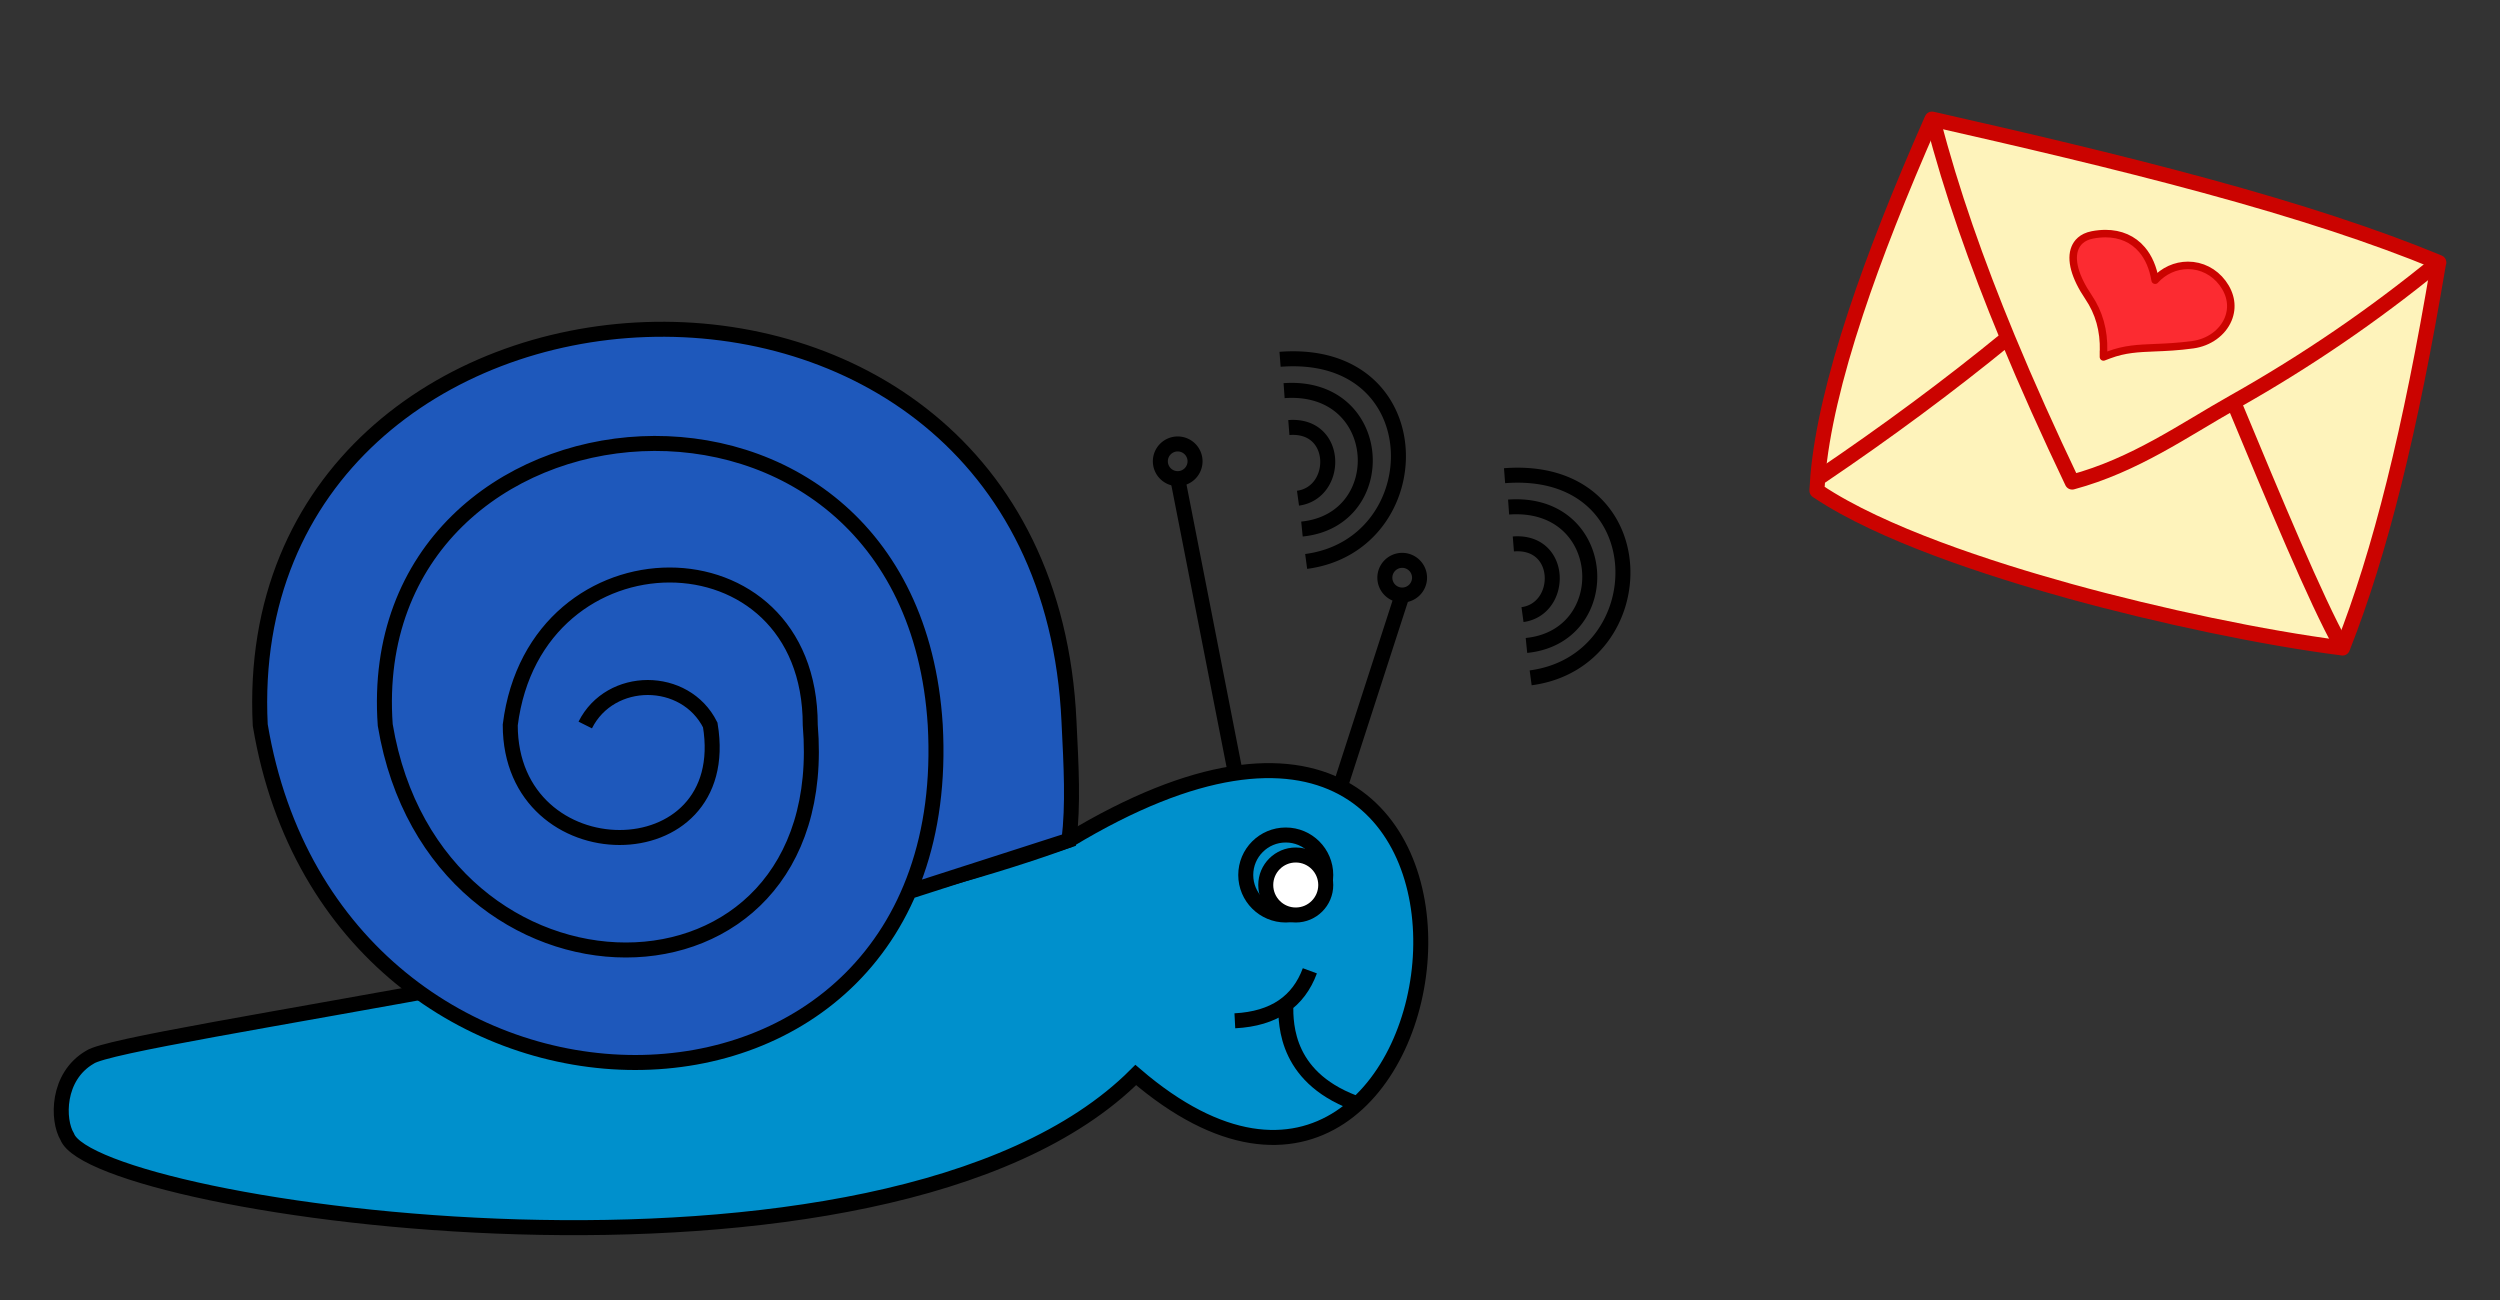
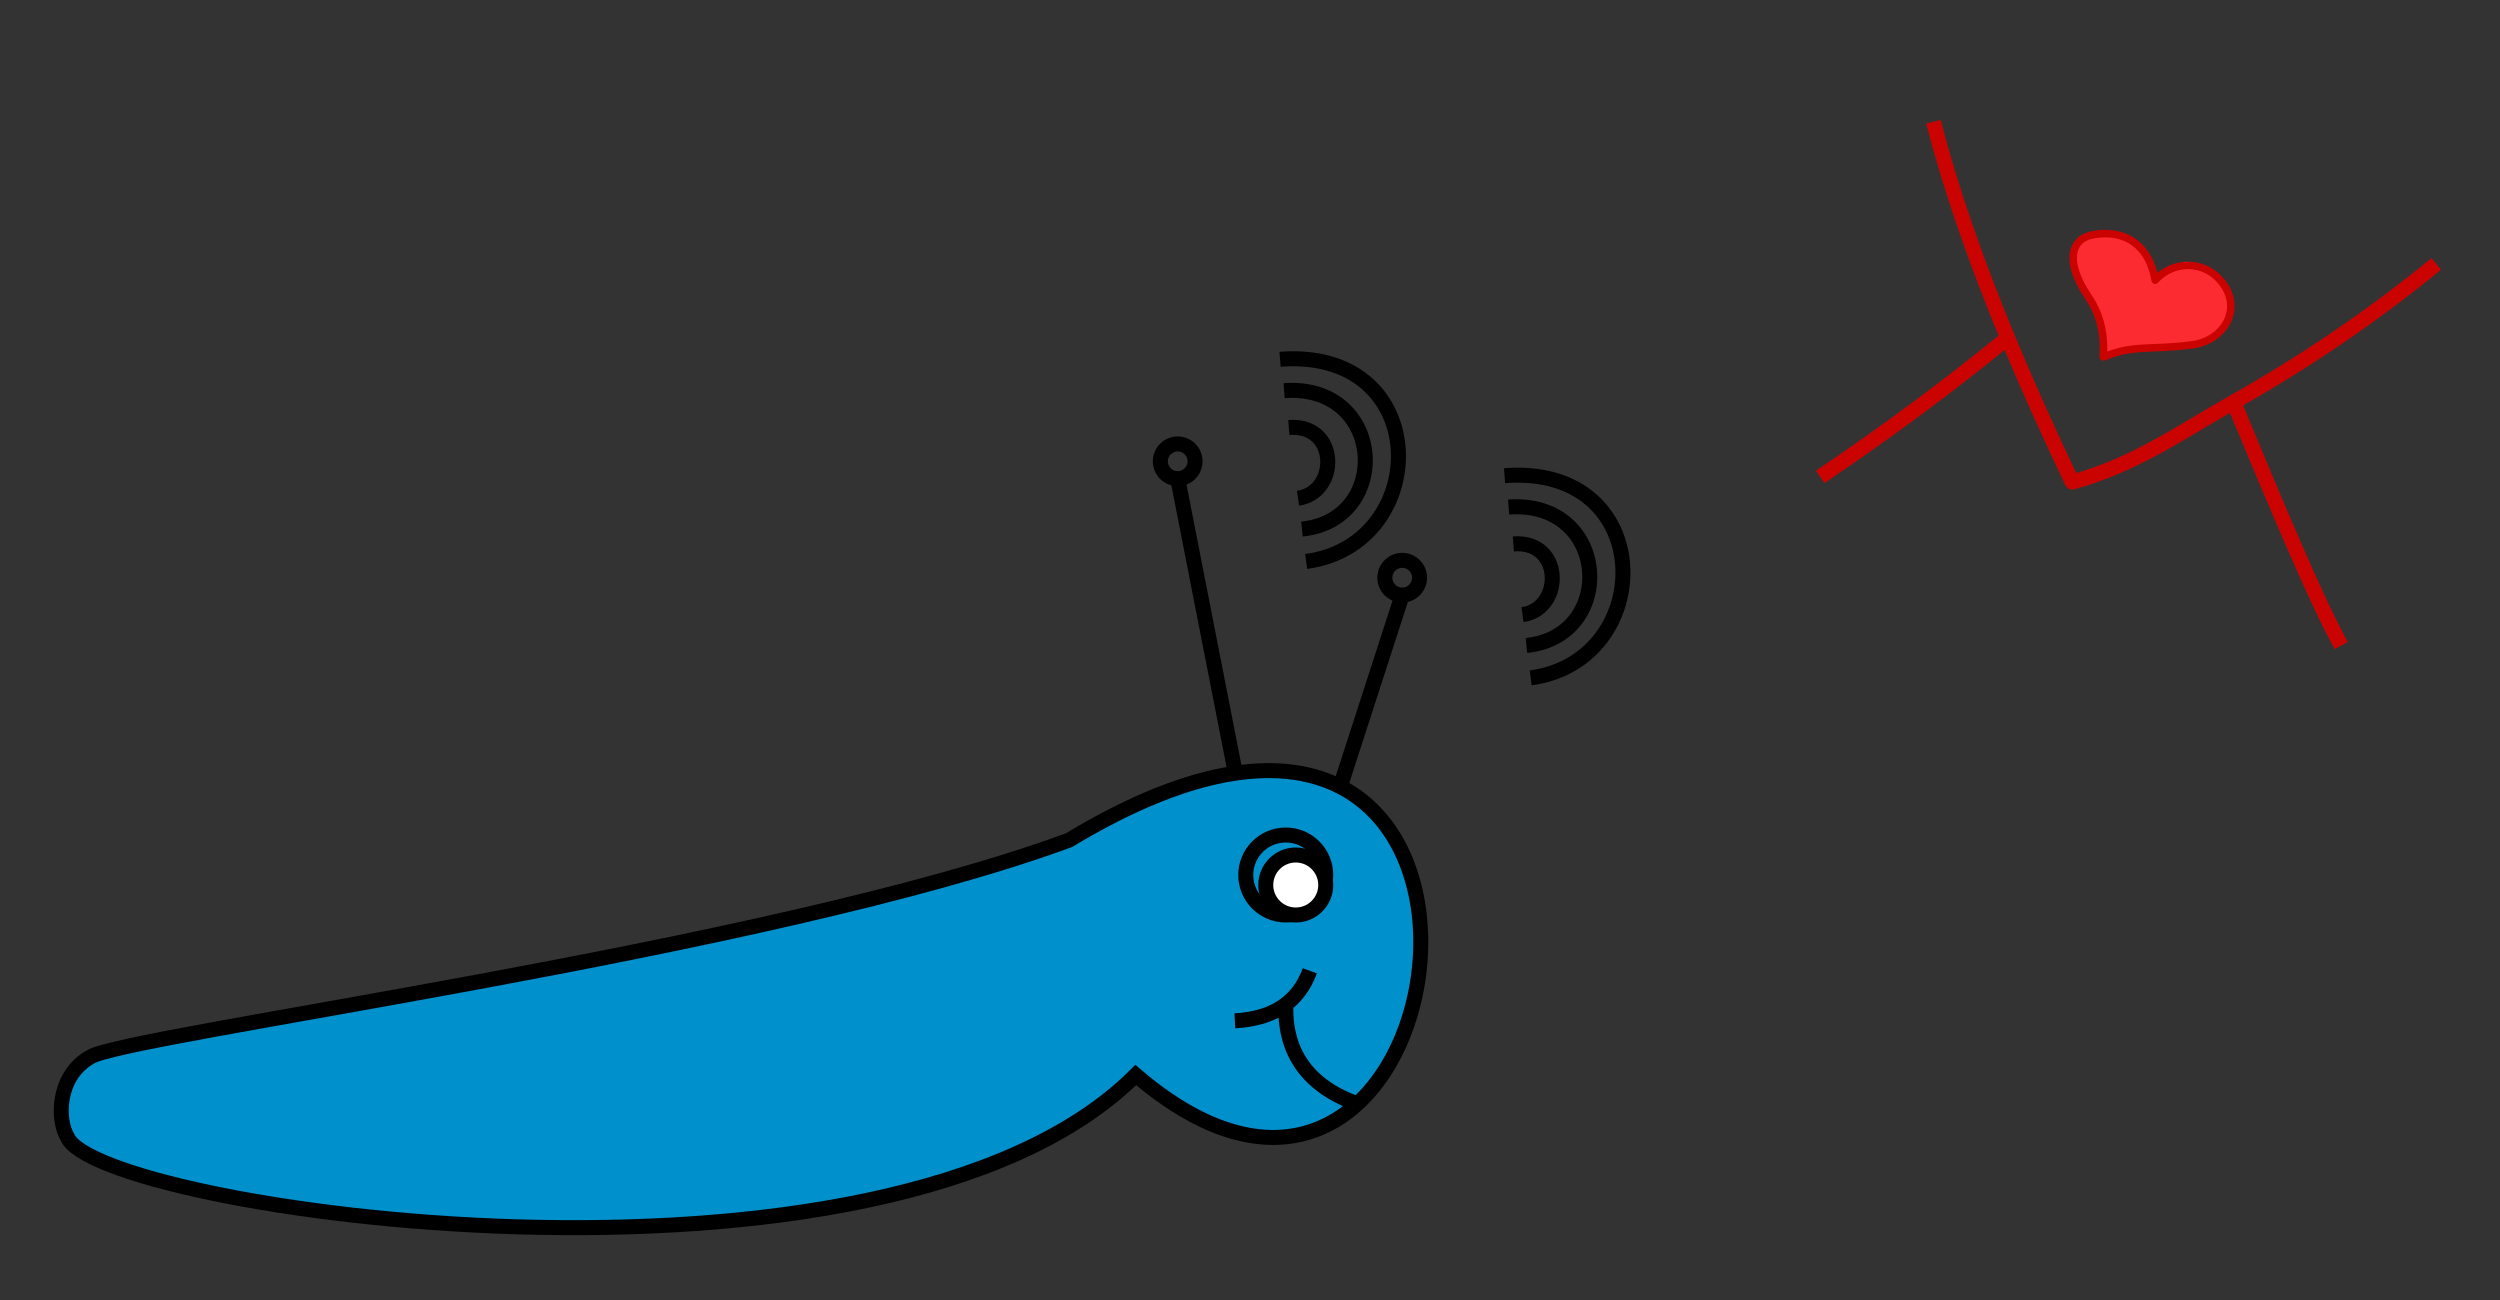
<svg xmlns="http://www.w3.org/2000/svg" xmlns:xlink="http://www.w3.org/1999/xlink" width="500" height="260">
  <rect width="100%" height="100%" fill="#333333" stroke="none" />
  <g stroke-width="3" stroke="black" fill="none">
    <g id="snail">
      <path id="body" fill="#0090cc" d="m 17.969,211.45 c -6.629,3.87 -6.527,12.56 -4.526,15.89 5.628,14.54 163.707,37.66 213.707,-12.34 67.73,58.06 88.65,-108.6 -13.35,-46.97 -59.93,22.06 -189.466,38.96 -195.831,43.42 z" />
-       <path id="shell" fill="#1e58bb" d="m 117.05,145 c 5,-10 20,-10 25,0 5,30 -40,30 -40,0 5,-40 60,-40 60,0 5,60 -75.002,60 -85.002,0 -5,-70 105.002,-80 110.002,0 5,90 -120.002,90 -135.002,0 -5,-100 156.752,-110.68 161.752,-0.68 0.45,9.07 0.86,16.58 0,23.71 l -31.98,10.29" />
      <path id="antenna" d="m 239.01,92.26 a 3.474,3.474 0 0 1 -3.47,3.47 3.474,3.474 0 0 1 -3.47,-3.47 3.474,3.474 0 0 1 3.47,-3.47 3.474,3.474 0 0 1 3.47,3.47 z m 18.76,-6.75 c 10.04,-0.79 10.05,13 1.83,14.13 m -2.78,-21.51 c 20.25,-1.45 21.69,25.87 3.57,27.68 m -4.38,-33.95 c 30.83,-2.37 30.46,37.08 5.22,40.43" />
      <path d="m 235.54,95.73 11.61,59.27" />
      <use x="44.9" y="23.28" xlink:href="#antenna" />
      <path d="m 280.44,119.01 -12.29,37.99" />
      <circle cx="257.15" cy="175" r="8" />
      <circle cx="259.15" cy="177" r="6" fill="#fff" />
      <path d="m 261.97,194.16 c -2.25,6.09 -7.08,9.59 -15,10 m 25.18,16.84 c -15,-5 -15,-16 -15,-20" />
    </g>
    <g id="letter" stroke="#cb0300" stroke-linejoin="round">
-       <path id="paper" d="m 468.2,129.56 c -15.32,-1.96 -36.14,-6.31 -54.33,-11.34 -15.93,-4.41 -37.57,-11.44 -50.26,-19.925 l -0.22,-0.15 0,-0.261 c 0.1,-0.821 0.1,-1.681 0.17,-2.542 0.75,-8.817 3.32,-19.892 7.64,-32.916 3.66,-11.075 8.73,-23.95 15.04,-38.261 l 0.16,-0.347 0.37,0.08 c 16.75,3.796 36.32,8.343 54.31,13.245 18.82,5.123 33.98,10.104 46.35,15.211 l 0.34,0.142 -0.1,0.364 c -5.59,33.311 -11.63,57.59 -19.04,76.42 l -0.13,0.33 -0.35,-0.1 z" fill="#fef3bb" />
      <path id="lines" d="m 401.53,67.572 c -11.69,9.576 -24.21,18.835 -37.49,27.81 m 82.68,-14.951 c 8.22,19.769 16.48,39.639 21.53,48.669 m -81.57,-104.753 c 3.52,13.664 8.61,28.141 14.85,43.225 3.89,9.394 8.23,19.024 12.91,28.844 12.57,-3.394 22.3,-10.364 32.28,-15.985 14.59,-8.209 28.08,-17.461 40.54,-27.651" />
      <path id="heart" stroke-width="1.5" fill="#fc2b31" d="m 420.71,70.199 c 0.1,-4.129 -0.9,-7.666 -3.03,-10.813 -2.7,-3.993 -3.65,-7.48 -2.67,-9.82 0.4,-0.955 1.32,-2.18 3.48,-2.589 0.9,-0.171 1.78,-0.257 2.61,-0.257 2.99,0 5.52,1.111 7.3,3.212 1.33,1.562 2.22,3.648 2.63,6.11 1.69,-1.867 4.06,-2.967 6.56,-2.967 2.73,0 5.25,1.289 6.93,3.535 1.71,2.291 2.1,4.869 1.1,7.262 -1.13,2.685 -3.83,4.629 -7.05,5.071 -2.98,0.408 -5.42,0.509 -7.58,0.596 -3.37,0.139 -6.03,0.246 -9.19,1.432 l -1.11,0.42 0,-1.192 z" />
    </g>
  </g>
</svg>